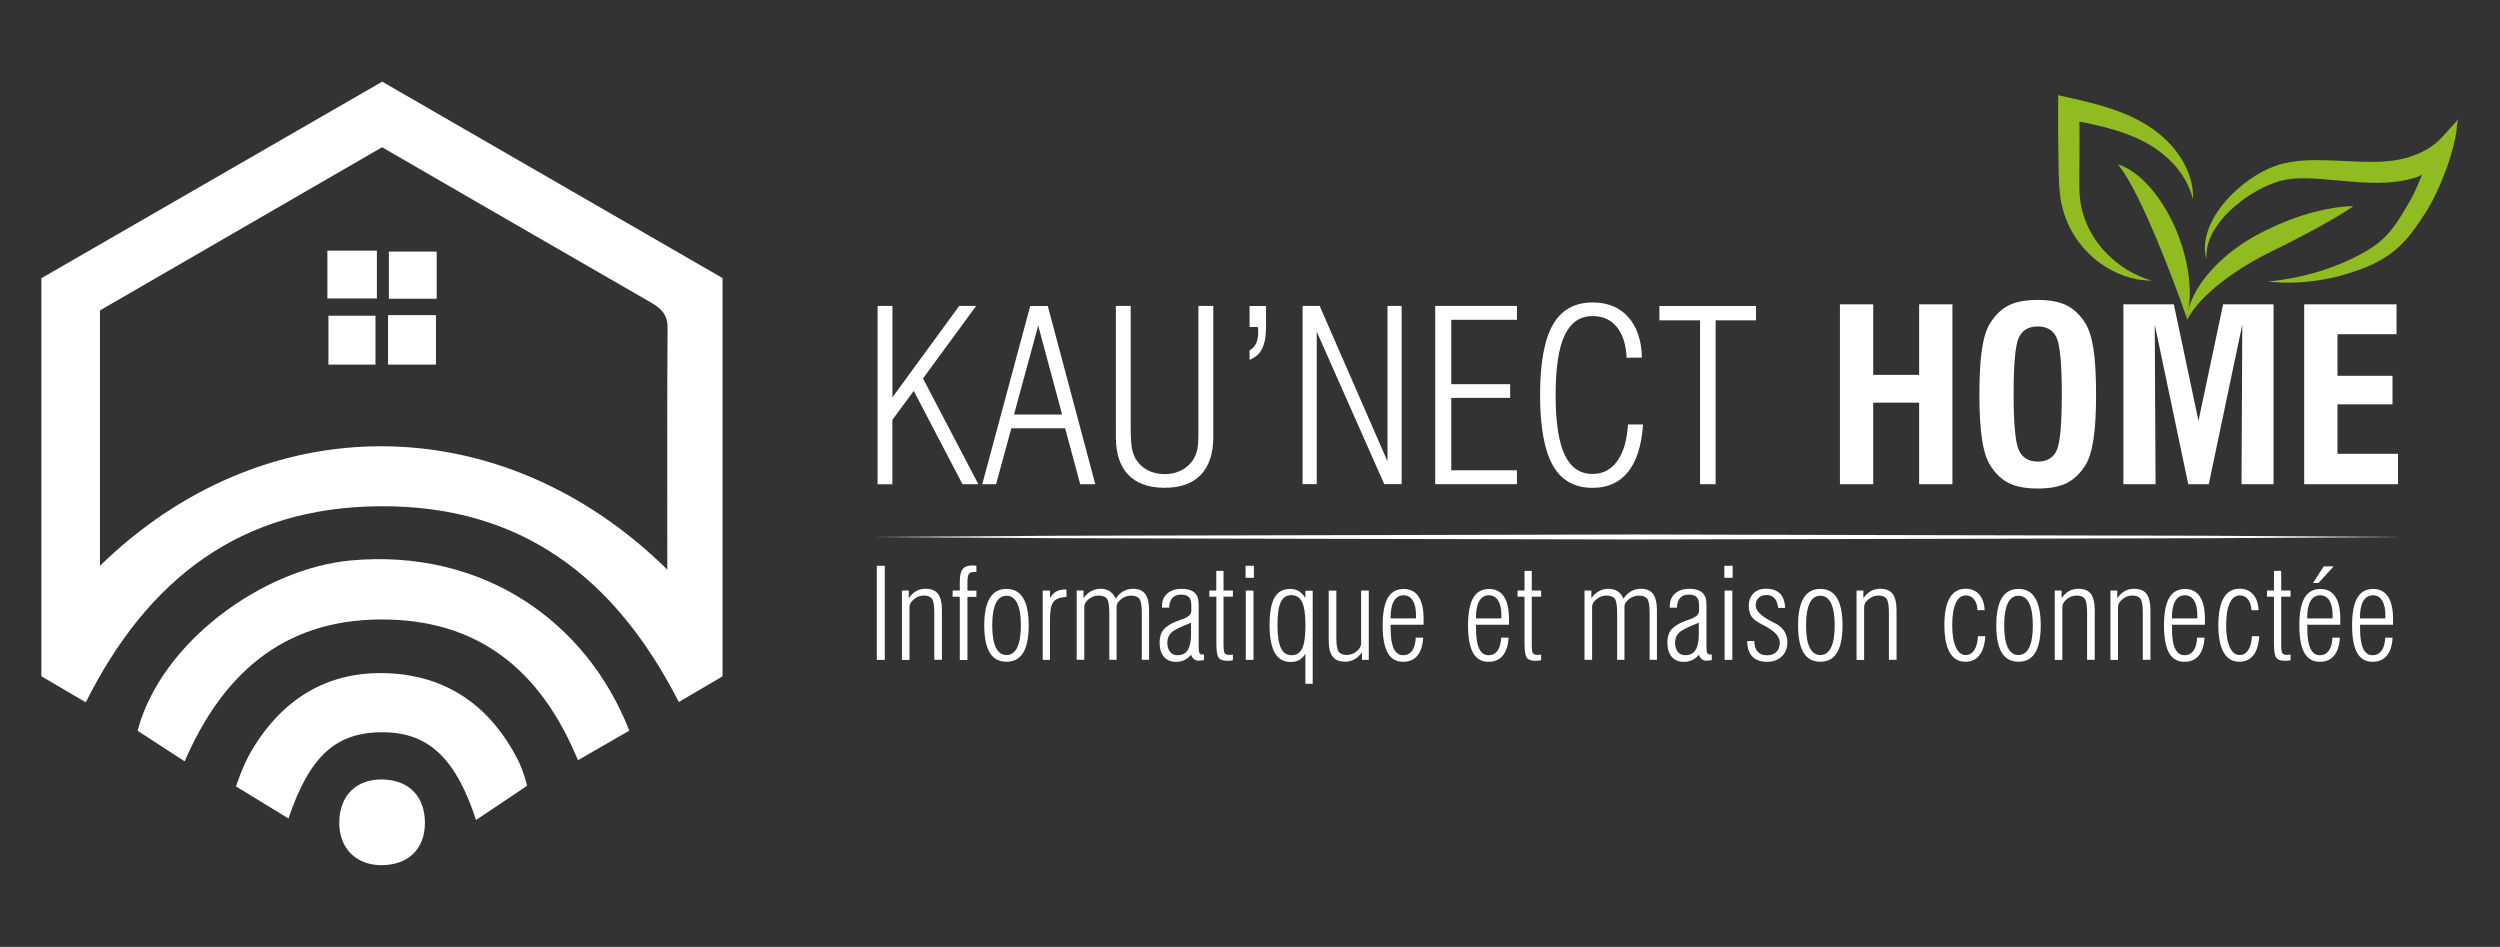
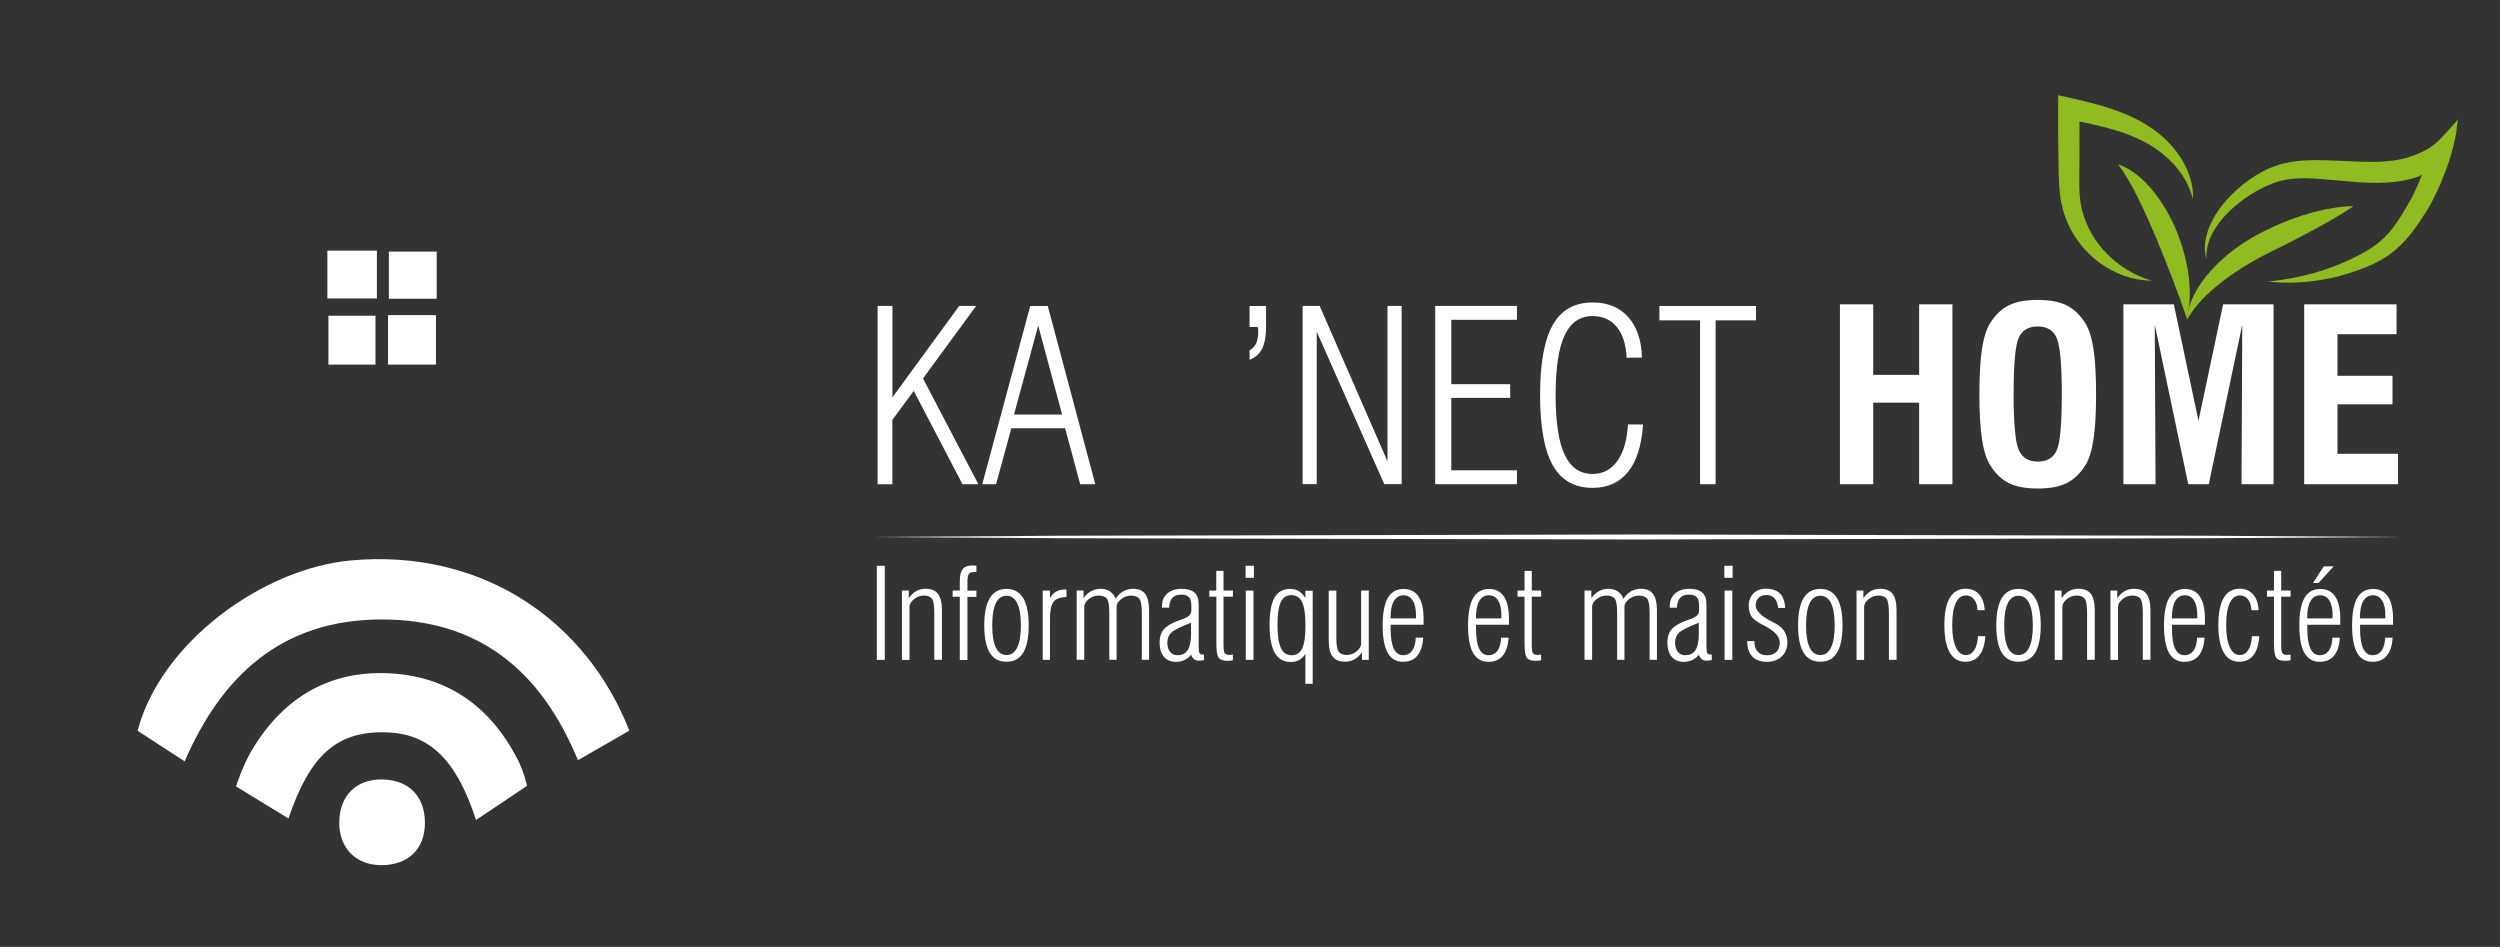
<svg xmlns="http://www.w3.org/2000/svg" version="1.1" id="Calque_1" x="0px" y="0px" viewBox="0 0 376.25 142.5" style="enable-background:new 0 0 376.25 142.5;" xml:space="preserve">
  <rect x="0" y="0" width="376.25" height="142.5" fill="#333333" stroke="none" />
  <style type="text/css">
	.st0{fill:#FFFFFF;}
	.st1{fill:#90BC22;}
</style>
  <g>
    <g>
-       <path class="st0" d="M12.91,105.7c-2.38-1.39-4.46-2.62-6.68-3.92c0-19.9,0-39.87,0-59.91c17.14-9.88,34.19-19.71,51.29-29.58    c17.07,9.85,34.01,19.63,51.22,29.56c0,19.7,0,39.65,0,59.94c-2.04,1.2-4.24,2.49-6.58,3.86c-9.58-18.74-23.69-29.6-44.97-29.46    C36.18,76.32,22.22,87.12,12.91,105.7z M100.43,85.73c0-12.82-0.04-24.63,0.04-36.43c0.01-2-1.02-2.92-2.55-3.8    C84.44,37.75,70.99,29.96,57.5,22.16c-14.33,8.29-28.49,16.48-42.46,24.56c0,12.98,0,25.51,0,38.44    C39.82,61,75.48,61.14,100.43,85.73z" />
      <path class="st0" d="M94.71,109.96c-2.5,1.44-5.04,2.9-7.73,4.45c-5.58-13.54-15-21.3-29.85-21.18    c-14.66,0.12-23.7,8.35-29.34,21.35c-2.71-1.76-4.9-3.19-7.08-4.6c3.48-13.27,18.8-24.44,32.16-25.64    C72.57,82.58,88.22,93.38,94.71,109.96z" />
      <path class="st0" d="M79.33,118.26c0,0-0.52-2.21-1.42-3.96c-3.87-7.56-10.02-12.27-18.59-12.92c-9.45-0.72-16.6,3.45-21.42,11.53    c-1.42,2.39-2.38,5.45-2.38,5.45l7.89,4.82c3.25-9.56,7.26-13.11,14.53-12.97c6.6,0.13,10.72,4,13.7,13.2L79.33,118.26z" />
      <path class="st0" d="M57.42,130.21c-3.88,0.01-6.44-2.62-6.36-6.55c0.08-3.98,2.61-6.44,6.53-6.35c3.97,0.09,6.36,2.55,6.36,6.55    C63.96,127.75,61.44,130.2,57.42,130.21z" />
      <path class="st0" d="M56.72,37.73c0,2.59,0,4.69,0,7.19c-2.48,0-4.83,0-7.45,0c0-2.43,0-4.67,0-7.19    C51.71,37.73,53.94,37.73,56.72,37.73z" />
      <path class="st0" d="M58.4,47.43c2.59,0,4.72,0,7.21,0c0,2.5,0,4.87,0,7.44c-2.41,0-4.65,0-7.21,0    C58.4,52.38,58.4,50.15,58.4,47.43z" />
      <path class="st0" d="M58.52,37.87c2.46,0,4.67,0,7.2,0c0,2.29,0,4.53,0,7.09c-2.37,0-4.61,0-7.2,0    C58.52,42.66,58.52,40.46,58.52,37.87z" />
      <path class="st0" d="M56.51,54.87c-2.54,0-4.63,0-7.08,0c0-2.33,0-4.68,0-7.35c2.27,0,4.49,0,7.08,0    C56.51,49.85,56.51,52.05,56.51,54.87z" />
    </g>
  </g>
  <g>
    <path class="st0" d="M132.08,72.87V46.04h2.23v13.76l10.05-13.76h2.55l-8,10.92l8.33,15.91h-2.39l-7.33-14.04l-3.22,4.36v9.69   H132.08z" />
    <path class="st0" d="M147.83,72.87l7.22-26.82h2.64l7.15,26.82h-2.27l-2.27-8.42h-8.09l-2.3,8.42H147.83z M152.61,62.39h7.24   L156.25,49L152.61,62.39z" />
-     <path class="st0" d="M182.6,46.04v19.74c0,2.47-0.62,4.36-1.87,5.67s-3.06,1.96-5.44,1.96c-2.4,0-4.23-0.65-5.48-1.95   s-1.87-3.19-1.87-5.68V46.04h2.23v18.07c0,1.57,0.06,2.67,0.17,3.29s0.3,1.16,0.55,1.62c0.45,0.75,1.05,1.33,1.8,1.73   s1.62,0.61,2.59,0.61c0.96,0,1.83-0.21,2.59-0.62s1.37-0.98,1.8-1.72c0.25-0.42,0.42-0.9,0.53-1.42s0.16-1.28,0.16-2.25v-1.23   V46.04H182.6z" />
    <path class="st0" d="M188.06,49.21v-3.16h2.48v3.16c0,1.39-0.2,2.49-0.6,3.28s-1.03,1.34-1.88,1.66v-1.41   c0.45-0.26,0.77-0.61,0.98-1.05s0.32-1.02,0.32-1.73c0-0.2,0-0.35-0.01-0.45s-0.01-0.2-0.03-0.29L188.06,49.21z" />
    <path class="st0" d="M196.04,72.87V46.04h2.57l10.21,23.4v-23.4h2.13v26.82h-2.62l-10.16-22.94v22.94H196.04z" />
    <path class="st0" d="M216,72.87V46.04h12.3v2.09h-9.88v9.69h8.86v2.06h-8.86v10.9h9.88v2.09H216z" />
    <path class="st0" d="M247.28,63.87c-0.21,3.14-0.96,5.52-2.24,7.13s-3.07,2.42-5.35,2.42c-2.72,0-4.72-1.13-5.99-3.38   s-1.92-5.79-1.92-10.59c0-4.79,0.64-8.31,1.92-10.56s3.28-3.37,5.99-3.37c2.26,0,4.05,0.73,5.36,2.2s2,3.5,2.06,6.1l-2.3,0.02   c-0.09-1.99-0.59-3.54-1.48-4.63s-2.1-1.64-3.64-1.64c-1.9,0-3.3,0.96-4.21,2.89s-1.36,4.92-1.36,8.99s0.45,7.06,1.36,8.99   s2.31,2.89,4.21,2.89c1.55,0,2.78-0.65,3.71-1.94s1.46-3.13,1.62-5.51H247.28z" />
    <path class="st0" d="M255.86,72.87V48.21h-6.12v-2.16h14.54v2.16h-6.08v24.66H255.86z" />
    <path class="st0" d="M276.91,72.87V45.8h5.01v10.62h6.91V45.8h5.01v27.07h-5.01V60.6h-6.91v12.27H276.91z" />
    <path class="st0" d="M297.9,59.33c0-2.87,0.13-5.17,0.4-6.88c0.27-1.72,0.69-3.01,1.26-3.88c0.78-1.23,1.72-2.11,2.81-2.64   s2.52-0.79,4.3-0.79s3.21,0.26,4.3,0.79s2.03,1.41,2.83,2.64c0.57,0.89,0.99,2.19,1.26,3.9s0.4,4,0.4,6.86   c0,2.85-0.13,5.13-0.4,6.85s-0.68,3.02-1.25,3.91c-0.8,1.23-1.74,2.11-2.83,2.64s-2.52,0.79-4.3,0.79s-3.21-0.26-4.3-0.79   s-2.03-1.41-2.81-2.64c-0.57-0.87-1-2.16-1.26-3.88C298.03,64.5,297.9,62.2,297.9,59.33z M303.05,59.33c0,4.45,0.26,7.26,0.78,8.41   c0.52,1.15,1.48,1.73,2.88,1.73c1.38,0,2.32-0.57,2.83-1.7c0.51-1.13,0.76-3.95,0.76-8.45s-0.26-7.32-0.77-8.47   c-0.51-1.15-1.47-1.72-2.86-1.72c-1.39,0-2.34,0.57-2.86,1.72C303.3,52.01,303.05,54.83,303.05,59.33z" />
    <path class="st0" d="M319.57,72.87V45.8h7.59l3.71,17.53l3.71-17.53h7.59v27.07h-4.82l0.11-24.01l-5.04,24.01h-3.09l-5.04-24.01   l0.12,24.01H319.57z" />
    <path class="st0" d="M346.78,72.87V45.8h13.9v4.5h-8.89v6.26h8.28v4.29h-8.28v7.45h9.11v4.57H346.78z" />
  </g>
  <g>
    <g>
      <path class="st1" d="M329.1,48.19c0.07-1.35,0.53-2.68,1.16-3.91c0.63-1.23,1.44-2.36,2.35-3.39c1.82-2.07,4.01-3.78,6.37-5.15    c1.2-0.69,2.38-1.27,3.6-1.82c1.22-0.53,2.46-1.02,3.73-1.43c1.27-0.41,2.56-0.75,3.87-1.01c1.31-0.26,2.65-0.45,4.02-0.47    c-1.12,0.79-2.26,1.47-3.4,2.13c-1.14,0.66-2.28,1.28-3.42,1.89c-1.14,0.61-2.29,1.19-3.44,1.78c-1.15,0.58-2.32,1.14-3.42,1.71    c-2.21,1.17-4.34,2.5-6.31,4.05C332.26,44.13,330.4,45.85,329.1,48.19z" />
      <path class="st1" d="M332.07,39.04c-0.26-0.89-0.29-1.85-0.16-2.79c0.15-0.94,0.46-1.86,0.87-2.72c0.84-1.73,2.05-3.25,3.42-4.57    c1.4-1.31,2.95-2.46,4.71-3.34c0.88-0.43,1.83-0.8,2.83-1.03c0.97-0.23,1.96-0.36,2.93-0.43c0.97-0.07,1.93-0.07,2.87-0.05    c0.94,0.02,1.85,0.05,2.78,0.1c1.84,0.09,3.63,0.19,5.37,0.15c1.74-0.05,3.42-0.25,4.94-0.74c1.6-0.52,3.27-1.32,4.48-2.55    c1.01-1.02,1.94-2.13,2.92-3.18c-0.28,0.3-0.29,1.66-0.37,2.11c-0.42,2.38-1.16,4.7-2.08,6.97c-0.59,1.44-1.25,2.86-2.07,4.27    l-0.32,0.53l-0.31,0.48l-0.64,0.97c-0.43,0.65-0.89,1.29-1.38,1.93c-0.99,1.27-2.21,2.45-3.57,3.38    c-0.69,0.45-1.39,0.85-2.12,1.21c-0.73,0.33-1.46,0.63-2.19,0.89c-1.47,0.53-2.96,0.99-4.49,1.28c-3.04,0.62-6.15,0.8-9.18,0.47    c3.03-0.31,5.98-0.91,8.8-1.88c1.4-0.49,2.78-1.03,4.1-1.69c1.33-0.65,2.58-1.36,3.68-2.21c1.09-0.87,2-1.88,2.79-3.07    c0.4-0.59,0.79-1.2,1.17-1.83l0.56-0.96l0.28-0.49l0.25-0.45c0.66-1.24,1.22-2.61,1.75-3.97c0.53-1.37,0.94,0.21-1.04,0.86    c-1.98,0.63-3.99,0.82-5.91,0.83c-1.93,0.01-3.8-0.17-5.62-0.34c-1.81-0.16-3.63-0.34-5.35-0.35c-0.86,0-1.71,0.04-2.54,0.18    c-0.81,0.12-1.6,0.36-2.39,0.68c-1.59,0.62-3.13,1.5-4.53,2.57c-1.4,1.07-2.7,2.3-3.68,3.77    C332.62,35.45,331.94,37.18,332.07,39.04z" />
    </g>
    <path class="st1" d="M329.1,47.84c-0.73-2.14-1.46-4.1-2.22-6.08c-0.76-1.97-1.53-3.91-2.33-5.83c-0.81-1.92-1.64-3.82-2.56-5.69   c-0.22-0.48-0.46-0.93-0.7-1.39c-0.23-0.48-0.49-0.92-0.75-1.38c-0.24-0.48-0.55-0.89-0.82-1.37c-0.13-0.24-0.3-0.45-0.46-0.67   c-0.15-0.23-0.32-0.45-0.48-0.7c1.07,0.37,2.08,0.97,2.96,1.69c0.44,0.37,0.88,0.74,1.26,1.16c0.39,0.41,0.79,0.83,1.13,1.28   c1.42,1.77,2.53,3.75,3.4,5.81c0.86,2.06,1.47,4.23,1.81,6.45C329.64,43.34,329.71,45.65,329.1,47.84z" />
    <path class="st1" d="M330.04,30c-0.5-2.04-1.55-3.8-2.88-5.26c-1.33-1.46-2.94-2.63-4.66-3.51c-1.74-0.88-3.61-1.53-5.54-2.03   c-1.93-0.51-3.92-0.9-5.95-1.3l1.92-1.57c0.04,2.68,0.06,5.36,0.03,8.04c-0.01,1.34-0.05,2.69-0.02,3.94   c0.02,0.63,0.06,1.25,0.13,1.85c0.09,0.59,0.19,1.18,0.36,1.76c0.64,2.32,1.93,4.54,3.72,6.33c1.79,1.8,4.04,3.2,6.64,3.98   c-2.72,0.01-5.48-0.99-7.77-2.66c-2.3-1.67-4.14-4.05-5.17-6.82c-0.26-0.69-0.44-1.41-0.61-2.14c-0.15-0.72-0.23-1.44-0.29-2.15   c-0.11-1.42-0.12-2.75-0.15-4.09c-0.05-2.68-0.06-5.36-0.05-8.04l0.01-2l1.91,0.43c2.03,0.45,4.09,0.95,6.13,1.63   c2.03,0.69,4.06,1.58,5.88,2.81c1.84,1.23,3.44,2.81,4.6,4.67C329.45,25.73,330.15,27.9,330.04,30z" />
  </g>
  <g>
    <path class="st0" d="M131.96,99.31V85.15h1.2v14.16H131.96z" />
    <path class="st0" d="M140.61,99.31v-7.03c0-1.1-0.11-1.82-0.34-2.15s-0.64-0.5-1.23-0.5c-0.55,0-1.05,0.18-1.49,0.55   c-0.45,0.37-0.67,0.76-0.67,1.18v7.96h-1.14V88.88h1.03v1.14c0.35-0.49,0.72-0.84,1.14-1.07c0.41-0.23,0.88-0.34,1.41-0.34   c0.85,0,1.48,0.26,1.86,0.78c0.39,0.52,0.58,1.36,0.58,2.52v7.39H140.61z" />
    <path class="st0" d="M144.45,99.31v-9.5h-1.08v-0.93h1.08v-1.39c0-0.87,0.15-1.49,0.44-1.85c0.29-0.36,0.78-0.54,1.46-0.54   c0.11,0,0.27,0.01,0.5,0.03c0.05,0.01,0.08,0.01,0.1,0.01v0.95c-0.04,0-0.09,0-0.15,0c-0.06,0-0.13,0-0.23,0   c-0.37,0-0.62,0.1-0.76,0.29c-0.14,0.19-0.21,0.65-0.21,1.36v1.16h1.35v0.93h-1.35v9.5H144.45z" />
    <path class="st0" d="M148.13,94.12c0-1.83,0.28-3.2,0.84-4.12c0.56-0.92,1.4-1.37,2.51-1.37s1.95,0.46,2.5,1.37   c0.56,0.92,0.84,2.29,0.84,4.12c0,1.83-0.28,3.2-0.83,4.11s-1.39,1.36-2.51,1.36c-1.13,0-1.97-0.45-2.52-1.36   S148.13,95.95,148.13,94.12z M149.33,94.12c0,1.47,0.18,2.58,0.54,3.33c0.36,0.75,0.9,1.13,1.61,1.13c0.71,0,1.25-0.38,1.61-1.13   c0.37-0.75,0.55-1.87,0.55-3.33c0-1.47-0.18-2.58-0.55-3.33c-0.36-0.75-0.9-1.13-1.61-1.13c-0.71,0-1.25,0.38-1.61,1.13   C149.51,91.54,149.33,92.65,149.33,94.12z" />
    <path class="st0" d="M156.93,99.31V88.88h1.1v1.14c0.24-0.45,0.54-0.77,0.9-0.98c0.37-0.21,0.83-0.32,1.38-0.32h0.2v1.12   c-0.95,0.04-1.61,0.28-1.96,0.73c-0.35,0.45-0.53,1.35-0.53,2.7v6.04H156.93z" />
    <path class="st0" d="M162.04,99.31V88.88h1.03v1.14c0.35-0.48,0.73-0.83,1.16-1.06c0.43-0.23,0.9-0.35,1.42-0.35   c0.54,0,1,0.13,1.39,0.39s0.67,0.62,0.85,1.1c0.35-0.5,0.74-0.87,1.17-1.12c0.44-0.24,0.92-0.37,1.46-0.37   c0.84,0,1.46,0.26,1.84,0.79c0.39,0.53,0.58,1.36,0.58,2.51v7.39h-1.1v-7.03c0-1.11-0.12-1.83-0.36-2.15s-0.66-0.48-1.26-0.48   c-0.54,0-1.03,0.18-1.49,0.53c-0.45,0.36-0.68,0.72-0.68,1.1v8.03h-1.1v-7.03c0-1.12-0.12-1.84-0.35-2.16   c-0.24-0.32-0.66-0.48-1.26-0.48c-0.54,0-1.04,0.18-1.49,0.54c-0.45,0.36-0.67,0.74-0.67,1.15v7.98H162.04z" />
    <path class="st0" d="M181.19,99.34c-0.17,0.04-0.32,0.06-0.44,0.07c-0.12,0.01-0.23,0.02-0.34,0.02c-0.28,0-0.51-0.07-0.7-0.22   c-0.19-0.15-0.34-0.37-0.44-0.67c-0.3,0.35-0.64,0.62-1.02,0.8c-0.38,0.18-0.81,0.27-1.28,0.27c-0.77,0-1.37-0.26-1.8-0.77   c-0.43-0.51-0.65-1.22-0.65-2.13c0-0.8,0.19-1.44,0.58-1.93c0.39-0.49,1.06-0.91,2.01-1.29c0.2-0.07,0.47-0.17,0.81-0.29   c0.92-0.32,1.37-0.73,1.37-1.25v-0.87c0-0.56-0.12-0.96-0.36-1.21s-0.63-0.38-1.18-0.38c-0.57,0-1.01,0.16-1.31,0.49   s-0.46,0.82-0.48,1.47h-1.08v-0.22c0-0.8,0.26-1.43,0.79-1.9c0.53-0.47,1.23-0.71,2.12-0.71c0.53,0,0.97,0.06,1.33,0.19   s0.65,0.33,0.86,0.6c0.15,0.19,0.26,0.4,0.32,0.65c0.07,0.25,0.1,0.61,0.1,1.09v0.54v5.66c0,0.53,0.05,0.85,0.14,0.97   c0.09,0.12,0.28,0.19,0.55,0.19h0.11V99.34z M179.25,93.72c-1.61,0.62-2.61,1.13-2.99,1.51c-0.39,0.38-0.58,0.88-0.58,1.48   c0,0.59,0.14,1.05,0.41,1.39c0.27,0.34,0.64,0.51,1.11,0.51c0.71,0,1.22-0.25,1.55-0.77c0.33-0.51,0.5-1.31,0.5-2.41V93.72z" />
    <path class="st0" d="M185.56,99.36c-0.13,0.03-0.26,0.05-0.39,0.07s-0.29,0.02-0.46,0.02c-0.64,0-1.07-0.15-1.3-0.45   c-0.23-0.3-0.35-1.03-0.35-2.2v-7H182v-0.93h1.05v-2.95h1.09v2.95h1.41v0.93h-1.41v7.22c0,0.7,0.06,1.13,0.18,1.29   c0.12,0.16,0.35,0.25,0.68,0.25c0.07,0,0.15,0,0.24-0.01c0.09-0.01,0.19-0.02,0.31-0.04V99.36z" />
    <path class="st0" d="M187.46,86.96v-1.81h1.25v1.81H187.46z M187.49,99.31V88.88h1.16v10.43H187.49z" />
    <path class="st0" d="M196.47,98.38c-0.25,0.42-0.56,0.73-0.92,0.94c-0.36,0.21-0.79,0.31-1.29,0.31c-1.07,0-1.87-0.46-2.4-1.37   c-0.53-0.92-0.79-2.31-0.79-4.17c0-1.91,0.25-3.29,0.75-4.16c0.5-0.87,1.29-1.3,2.38-1.3c0.48,0,0.9,0.11,1.26,0.33   s0.69,0.56,1,1.03v-1.08h1.1v14h-1.1V98.38z M196.47,94.14c0-1.64-0.17-2.82-0.5-3.52c-0.33-0.7-0.87-1.05-1.63-1.05   c-0.73,0-1.26,0.35-1.59,1.05s-0.49,1.85-0.49,3.46c0,1.56,0.17,2.71,0.51,3.44s0.88,1.09,1.61,1.09c0.74,0,1.28-0.34,1.6-1.02   C196.3,96.92,196.47,95.76,196.47,94.14z" />
    <path class="st0" d="M201.12,88.88v7.04c0,1.1,0.11,1.82,0.34,2.15c0.23,0.33,0.64,0.5,1.23,0.5c0.55,0,1.05-0.18,1.49-0.55   c0.45-0.37,0.67-0.76,0.67-1.18v-7.96H206v10.43h-1.02v-1.14c-0.35,0.48-0.73,0.84-1.15,1.07c-0.41,0.23-0.88,0.34-1.41,0.34   c-0.85,0-1.48-0.26-1.87-0.78s-0.58-1.36-0.58-2.51v-7.4H201.12z" />
    <path class="st0" d="M214.19,95.97c-0.07,1.18-0.36,2.08-0.87,2.7c-0.51,0.62-1.23,0.93-2.15,0.93c-1.04,0-1.82-0.45-2.32-1.34   s-0.76-2.27-0.76-4.13c0-1.87,0.26-3.25,0.78-4.15s1.32-1.34,2.39-1.34c0.98,0,1.72,0.38,2.23,1.14s0.76,1.88,0.76,3.36v0.88h-4.96   v0.58c0,1.34,0.16,2.35,0.47,3.01s0.79,1,1.41,1c0.58,0,1.03-0.23,1.36-0.69c0.33-0.46,0.51-1.11,0.54-1.95H214.19z M209.29,93.07   h3.8c0-0.05,0-0.13,0.01-0.23c0.01-0.1,0.01-0.18,0.01-0.22c0-0.96-0.16-1.71-0.49-2.24c-0.33-0.53-0.78-0.79-1.38-0.79   c-0.64,0-1.12,0.29-1.46,0.87s-0.5,1.42-0.5,2.52V93.07z" />
    <path class="st0" d="M227.04,95.97c-0.07,1.18-0.36,2.08-0.87,2.7c-0.51,0.62-1.23,0.93-2.15,0.93c-1.04,0-1.82-0.45-2.32-1.34   s-0.76-2.27-0.76-4.13c0-1.87,0.26-3.25,0.78-4.15s1.32-1.34,2.39-1.34c0.98,0,1.72,0.38,2.23,1.14s0.76,1.88,0.76,3.36v0.88h-4.96   v0.58c0,1.34,0.16,2.35,0.47,3.01s0.79,1,1.41,1c0.58,0,1.03-0.23,1.36-0.69c0.33-0.46,0.51-1.11,0.54-1.95H227.04z M222.14,93.07   h3.8c0-0.05,0-0.13,0.01-0.23c0.01-0.1,0.01-0.18,0.01-0.22c0-0.96-0.16-1.71-0.49-2.24c-0.33-0.53-0.78-0.79-1.38-0.79   c-0.64,0-1.12,0.29-1.46,0.87s-0.5,1.42-0.5,2.52V93.07z" />
    <path class="st0" d="M231.94,99.36c-0.13,0.03-0.26,0.05-0.39,0.07s-0.29,0.02-0.46,0.02c-0.64,0-1.07-0.15-1.3-0.45   c-0.23-0.3-0.35-1.03-0.35-2.2v-7h-1.05v-0.93h1.05v-2.95h1.09v2.95h1.41v0.93h-1.41v7.22c0,0.7,0.06,1.13,0.18,1.29   c0.12,0.16,0.35,0.25,0.68,0.25c0.07,0,0.15,0,0.24-0.01c0.09-0.01,0.19-0.02,0.31-0.04V99.36z" />
    <path class="st0" d="M238.47,99.31V88.88h1.03v1.14c0.35-0.48,0.73-0.83,1.16-1.06c0.43-0.23,0.9-0.35,1.42-0.35   c0.54,0,1,0.13,1.39,0.39s0.67,0.62,0.85,1.1c0.35-0.5,0.74-0.87,1.17-1.12c0.44-0.24,0.92-0.37,1.46-0.37   c0.84,0,1.46,0.26,1.84,0.79c0.39,0.53,0.58,1.36,0.58,2.51v7.39h-1.1v-7.03c0-1.11-0.12-1.83-0.36-2.15s-0.66-0.48-1.26-0.48   c-0.54,0-1.03,0.18-1.49,0.53c-0.45,0.36-0.68,0.72-0.68,1.1v8.03h-1.1v-7.03c0-1.12-0.12-1.84-0.35-2.16   c-0.24-0.32-0.66-0.48-1.26-0.48c-0.54,0-1.04,0.18-1.49,0.54c-0.45,0.36-0.67,0.74-0.67,1.15v7.98H238.47z" />
    <path class="st0" d="M257.61,99.34c-0.17,0.04-0.32,0.06-0.44,0.07c-0.12,0.01-0.23,0.02-0.34,0.02c-0.28,0-0.51-0.07-0.7-0.22   c-0.19-0.15-0.34-0.37-0.44-0.67c-0.3,0.35-0.64,0.62-1.02,0.8c-0.38,0.18-0.81,0.27-1.28,0.27c-0.77,0-1.37-0.26-1.8-0.77   c-0.43-0.51-0.65-1.22-0.65-2.13c0-0.8,0.19-1.44,0.58-1.93c0.39-0.49,1.06-0.91,2.01-1.29c0.2-0.07,0.47-0.17,0.81-0.29   c0.92-0.32,1.37-0.73,1.37-1.25v-0.87c0-0.56-0.12-0.96-0.36-1.21s-0.63-0.38-1.18-0.38c-0.57,0-1.01,0.16-1.31,0.49   s-0.46,0.82-0.48,1.47h-1.08v-0.22c0-0.8,0.26-1.43,0.79-1.9c0.53-0.47,1.23-0.71,2.12-0.71c0.53,0,0.97,0.06,1.33,0.19   s0.65,0.33,0.86,0.6c0.15,0.19,0.26,0.4,0.32,0.65c0.07,0.25,0.1,0.61,0.1,1.09v0.54v5.66c0,0.53,0.05,0.85,0.14,0.97   c0.09,0.12,0.28,0.19,0.55,0.19h0.11V99.34z M255.67,93.72c-1.61,0.62-2.61,1.13-2.99,1.51c-0.39,0.38-0.58,0.88-0.58,1.48   c0,0.59,0.14,1.05,0.41,1.39c0.27,0.34,0.64,0.51,1.11,0.51c0.71,0,1.22-0.25,1.55-0.77c0.33-0.51,0.5-1.31,0.5-2.41V93.72z" />
    <path class="st0" d="M259.51,86.96v-1.81h1.25v1.81H259.51z M259.55,99.31V88.88h1.16v10.43H259.55z" />
    <path class="st0" d="M262.96,96.48h1.07c0,0.69,0.16,1.22,0.49,1.59s0.8,0.55,1.42,0.55c0.59,0,1.06-0.17,1.41-0.51   c0.34-0.34,0.51-0.81,0.51-1.41c0-0.89-0.77-1.73-2.31-2.53c-0.16-0.08-0.27-0.14-0.35-0.18c-0.82-0.43-1.36-0.84-1.62-1.24   c-0.26-0.39-0.39-0.93-0.39-1.62c0-0.75,0.24-1.36,0.71-1.83s1.09-0.7,1.86-0.7c0.93,0,1.64,0.24,2.12,0.72s0.74,1.2,0.78,2.17   h-1.04c-0.09-0.66-0.27-1.14-0.56-1.46s-0.68-0.48-1.18-0.48c-0.51,0-0.92,0.14-1.21,0.42c-0.29,0.28-0.44,0.66-0.44,1.14   c0,0.81,0.84,1.64,2.53,2.5c0.2,0.11,0.35,0.18,0.46,0.23c0.57,0.3,1.02,0.69,1.32,1.17c0.31,0.49,0.46,1.04,0.46,1.66   c0,0.88-0.28,1.59-0.84,2.12s-1.29,0.81-2.21,0.81c-0.96,0-1.71-0.26-2.22-0.79s-0.77-1.28-0.77-2.25V96.48z" />
    <path class="st0" d="M270.61,94.12c0-1.83,0.28-3.2,0.84-4.12c0.56-0.92,1.4-1.37,2.51-1.37s1.95,0.46,2.5,1.37   c0.56,0.92,0.84,2.29,0.84,4.12c0,1.83-0.28,3.2-0.83,4.11s-1.39,1.36-2.51,1.36c-1.13,0-1.97-0.45-2.52-1.36   S270.61,95.95,270.61,94.12z M271.81,94.12c0,1.47,0.18,2.58,0.54,3.33c0.36,0.75,0.9,1.13,1.61,1.13c0.71,0,1.25-0.38,1.61-1.13   c0.37-0.75,0.55-1.87,0.55-3.33c0-1.47-0.18-2.58-0.55-3.33c-0.36-0.75-0.9-1.13-1.61-1.13c-0.71,0-1.25,0.38-1.61,1.13   C271.99,91.54,271.81,92.65,271.81,94.12z" />
    <path class="st0" d="M284.28,99.31v-7.03c0-1.1-0.11-1.82-0.34-2.15s-0.64-0.5-1.23-0.5c-0.55,0-1.05,0.18-1.49,0.55   c-0.45,0.37-0.67,0.76-0.67,1.18v7.96h-1.14V88.88h1.03v1.14c0.35-0.49,0.72-0.84,1.14-1.07c0.41-0.23,0.88-0.34,1.41-0.34   c0.85,0,1.48,0.26,1.86,0.78c0.39,0.52,0.58,1.36,0.58,2.52v7.39H284.28z" />
    <path class="st0" d="M298.79,95.75c-0.08,1.26-0.38,2.22-0.89,2.87s-1.22,0.97-2.12,0.97c-1.03,0-1.82-0.46-2.35-1.4   s-0.8-2.3-0.8-4.1c0-1.82,0.27-3.2,0.81-4.11c0.54-0.92,1.34-1.38,2.4-1.38c0.84,0,1.52,0.29,2.02,0.86   c0.51,0.57,0.78,1.36,0.83,2.37h-1.08c-0.03-0.68-0.19-1.22-0.51-1.62c-0.31-0.4-0.72-0.6-1.22-0.6c-0.67,0-1.18,0.38-1.54,1.16   c-0.36,0.77-0.53,1.88-0.53,3.33c0,1.42,0.18,2.52,0.54,3.3c0.36,0.79,0.86,1.18,1.49,1.18c0.54,0,0.97-0.25,1.29-0.74   s0.51-1.19,0.56-2.09H298.79z" />
    <path class="st0" d="M300.44,94.12c0-1.83,0.28-3.2,0.84-4.12c0.56-0.92,1.4-1.37,2.51-1.37s1.95,0.46,2.5,1.37   c0.56,0.92,0.84,2.29,0.84,4.12c0,1.83-0.28,3.2-0.83,4.11s-1.39,1.36-2.51,1.36c-1.13,0-1.97-0.45-2.52-1.36   S300.44,95.95,300.44,94.12z M301.63,94.12c0,1.47,0.18,2.58,0.54,3.33c0.36,0.75,0.9,1.13,1.61,1.13c0.71,0,1.25-0.38,1.61-1.13   c0.37-0.75,0.55-1.87,0.55-3.33c0-1.47-0.18-2.58-0.55-3.33c-0.36-0.75-0.9-1.13-1.61-1.13c-0.71,0-1.25,0.38-1.61,1.13   C301.81,91.54,301.63,92.65,301.63,94.12z" />
    <path class="st0" d="M314.11,99.31v-7.03c0-1.1-0.11-1.82-0.34-2.15s-0.64-0.5-1.23-0.5c-0.55,0-1.05,0.18-1.49,0.55   c-0.45,0.37-0.67,0.76-0.67,1.18v7.96h-1.14V88.88h1.03v1.14c0.35-0.49,0.72-0.84,1.14-1.07c0.41-0.23,0.88-0.34,1.41-0.34   c0.85,0,1.48,0.26,1.86,0.78c0.39,0.52,0.58,1.36,0.58,2.52v7.39H314.11z" />
    <path class="st0" d="M322.49,99.31v-7.03c0-1.1-0.11-1.82-0.34-2.15s-0.64-0.5-1.23-0.5c-0.55,0-1.05,0.18-1.49,0.55   c-0.45,0.37-0.67,0.76-0.67,1.18v7.96h-1.14V88.88h1.03v1.14c0.35-0.49,0.72-0.84,1.14-1.07c0.41-0.23,0.88-0.34,1.41-0.34   c0.85,0,1.48,0.26,1.86,0.78c0.39,0.52,0.58,1.36,0.58,2.52v7.39H322.49z" />
    <path class="st0" d="M331.78,95.97c-0.07,1.18-0.36,2.08-0.87,2.7c-0.51,0.62-1.23,0.93-2.15,0.93c-1.04,0-1.82-0.45-2.32-1.34   s-0.76-2.27-0.76-4.13c0-1.87,0.26-3.25,0.78-4.15s1.32-1.34,2.39-1.34c0.98,0,1.72,0.38,2.23,1.14s0.76,1.88,0.76,3.36v0.88h-4.96   v0.58c0,1.34,0.16,2.35,0.47,3.01s0.79,1,1.41,1c0.58,0,1.03-0.23,1.36-0.69c0.33-0.46,0.51-1.11,0.54-1.95H331.78z M326.88,93.07   h3.8c0-0.05,0-0.13,0.01-0.23c0.01-0.1,0.01-0.18,0.01-0.22c0-0.96-0.16-1.71-0.49-2.24c-0.33-0.53-0.78-0.79-1.38-0.79   c-0.64,0-1.12,0.29-1.46,0.87s-0.5,1.42-0.5,2.52V93.07z" />
    <path class="st0" d="M340.02,95.75c-0.08,1.26-0.38,2.22-0.89,2.87s-1.22,0.97-2.12,0.97c-1.03,0-1.82-0.46-2.35-1.4   s-0.8-2.3-0.8-4.1c0-1.82,0.27-3.2,0.81-4.11c0.54-0.92,1.34-1.38,2.4-1.38c0.84,0,1.52,0.29,2.02,0.86   c0.51,0.57,0.78,1.36,0.83,2.37h-1.08c-0.03-0.68-0.19-1.22-0.51-1.62c-0.31-0.4-0.72-0.6-1.22-0.6c-0.67,0-1.18,0.38-1.54,1.16   c-0.36,0.77-0.53,1.88-0.53,3.33c0,1.42,0.18,2.52,0.54,3.3c0.36,0.79,0.86,1.18,1.49,1.18c0.54,0,0.97-0.25,1.29-0.74   s0.51-1.19,0.56-2.09H340.02z" />
    <path class="st0" d="M344.73,99.36c-0.13,0.03-0.26,0.05-0.39,0.07s-0.29,0.02-0.46,0.02c-0.64,0-1.07-0.15-1.3-0.45   c-0.23-0.3-0.35-1.03-0.35-2.2v-7h-1.05v-0.93h1.05v-2.95h1.09v2.95h1.41v0.93h-1.41v7.22c0,0.7,0.06,1.13,0.18,1.29   c0.12,0.16,0.35,0.25,0.68,0.25c0.07,0,0.15,0,0.24-0.01c0.09-0.01,0.19-0.02,0.31-0.04V99.36z" />
    <path class="st0" d="M352.15,95.97c-0.07,1.18-0.36,2.08-0.87,2.7c-0.51,0.62-1.23,0.93-2.15,0.93c-1.04,0-1.82-0.45-2.32-1.34   s-0.76-2.27-0.76-4.13c0-1.87,0.26-3.25,0.78-4.15s1.32-1.34,2.39-1.34c0.98,0,1.72,0.38,2.23,1.14s0.76,1.88,0.76,3.36v0.88h-4.96   v0.58c0,1.34,0.16,2.35,0.47,3.01s0.79,1,1.41,1c0.58,0,1.03-0.23,1.36-0.69c0.33-0.46,0.51-1.11,0.54-1.95H352.15z M347.24,93.07   h3.8c0-0.05,0-0.13,0.01-0.23c0.01-0.1,0.01-0.18,0.01-0.22c0-0.96-0.16-1.71-0.49-2.24c-0.33-0.53-0.78-0.79-1.38-0.79   c-0.64,0-1.12,0.29-1.46,0.87s-0.5,1.42-0.5,2.52V93.07z M348.11,87.74l1.62-2.51h1.49l-2.29,2.51H348.11z" />
    <path class="st0" d="M360.09,95.97c-0.07,1.18-0.36,2.08-0.87,2.7c-0.51,0.62-1.23,0.93-2.15,0.93c-1.04,0-1.82-0.45-2.32-1.34   s-0.76-2.27-0.76-4.13c0-1.87,0.26-3.25,0.78-4.15s1.32-1.34,2.39-1.34c0.98,0,1.72,0.38,2.23,1.14s0.76,1.88,0.76,3.36v0.88h-4.96   v0.58c0,1.34,0.16,2.35,0.47,3.01s0.79,1,1.41,1c0.58,0,1.03-0.23,1.36-0.69c0.33-0.46,0.51-1.11,0.54-1.95H360.09z M355.18,93.07   h3.8c0-0.05,0-0.13,0.01-0.23c0.01-0.1,0.01-0.18,0.01-0.22c0-0.96-0.16-1.71-0.49-2.24c-0.33-0.53-0.78-0.79-1.38-0.79   c-0.64,0-1.12,0.29-1.46,0.87s-0.5,1.42-0.5,2.52V93.07z" />
  </g>
  <g>
    <polygon class="st0" points="130.6,80.82 159.4,80.63 188.21,80.57 245.82,80.44 303.43,80.57 332.24,80.63 361.04,80.82    332.24,81 303.43,81.07 245.82,81.19 188.21,81.07 159.4,81  " />
  </g>
</svg>